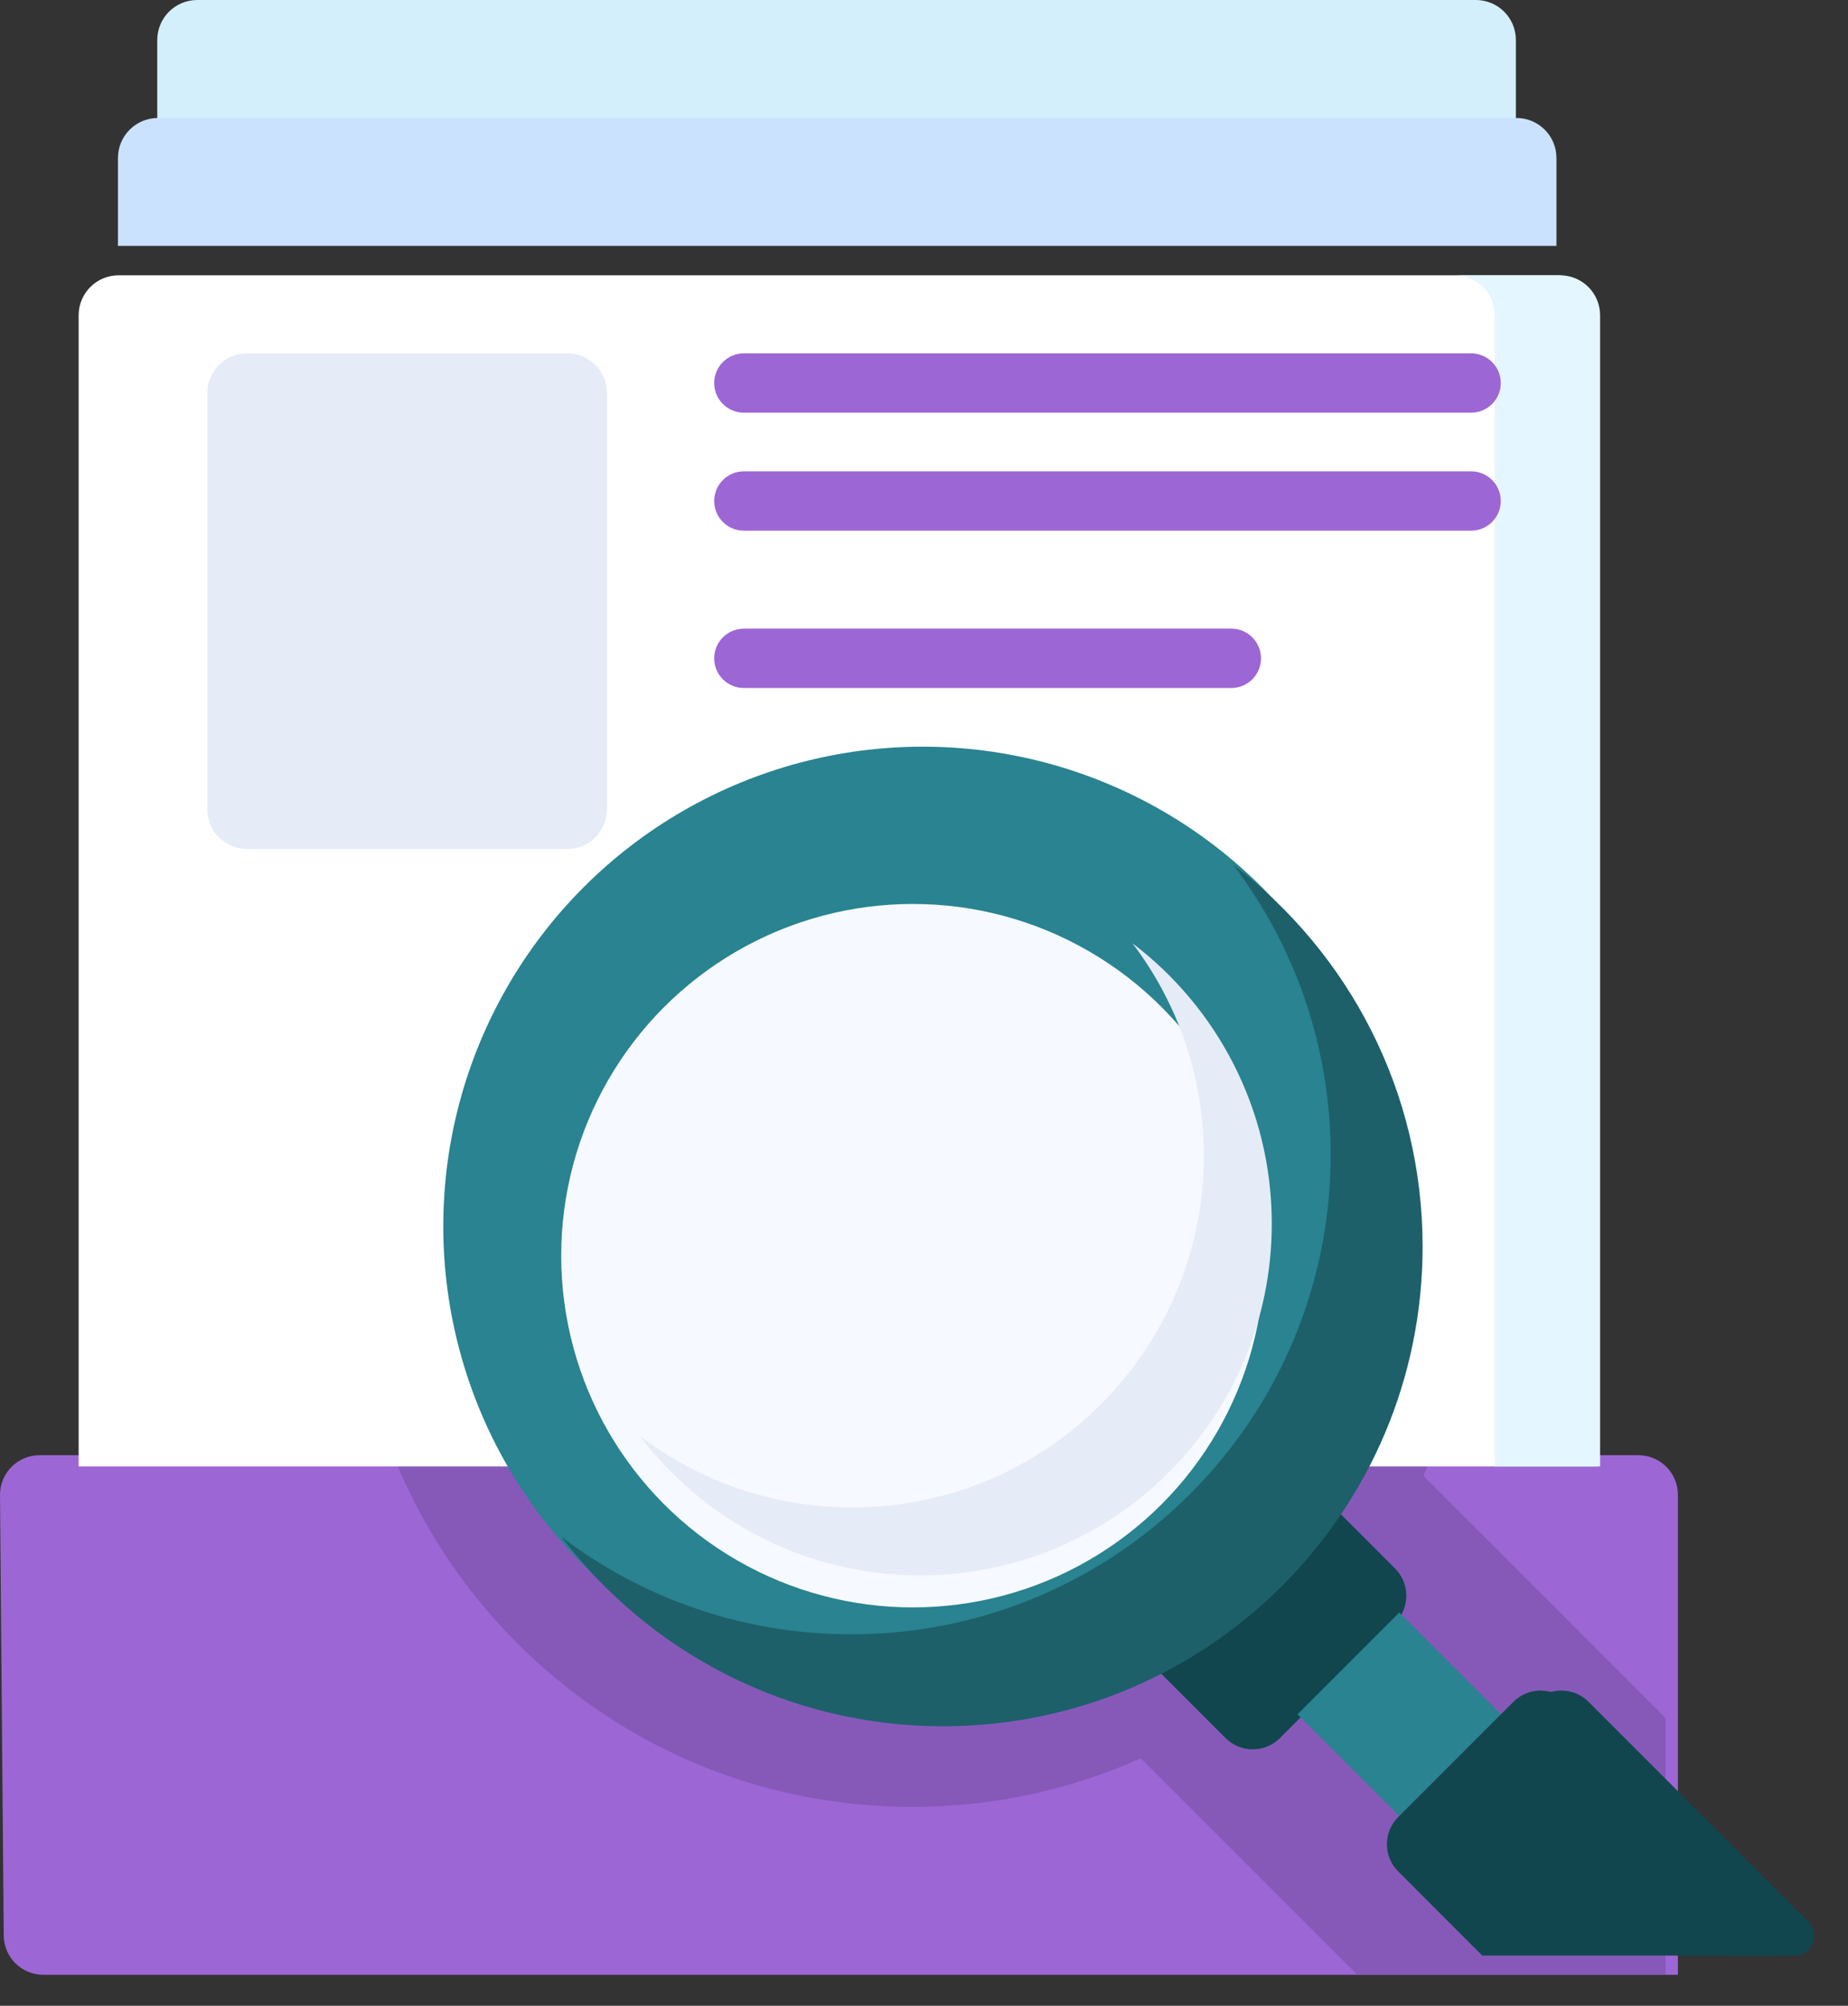
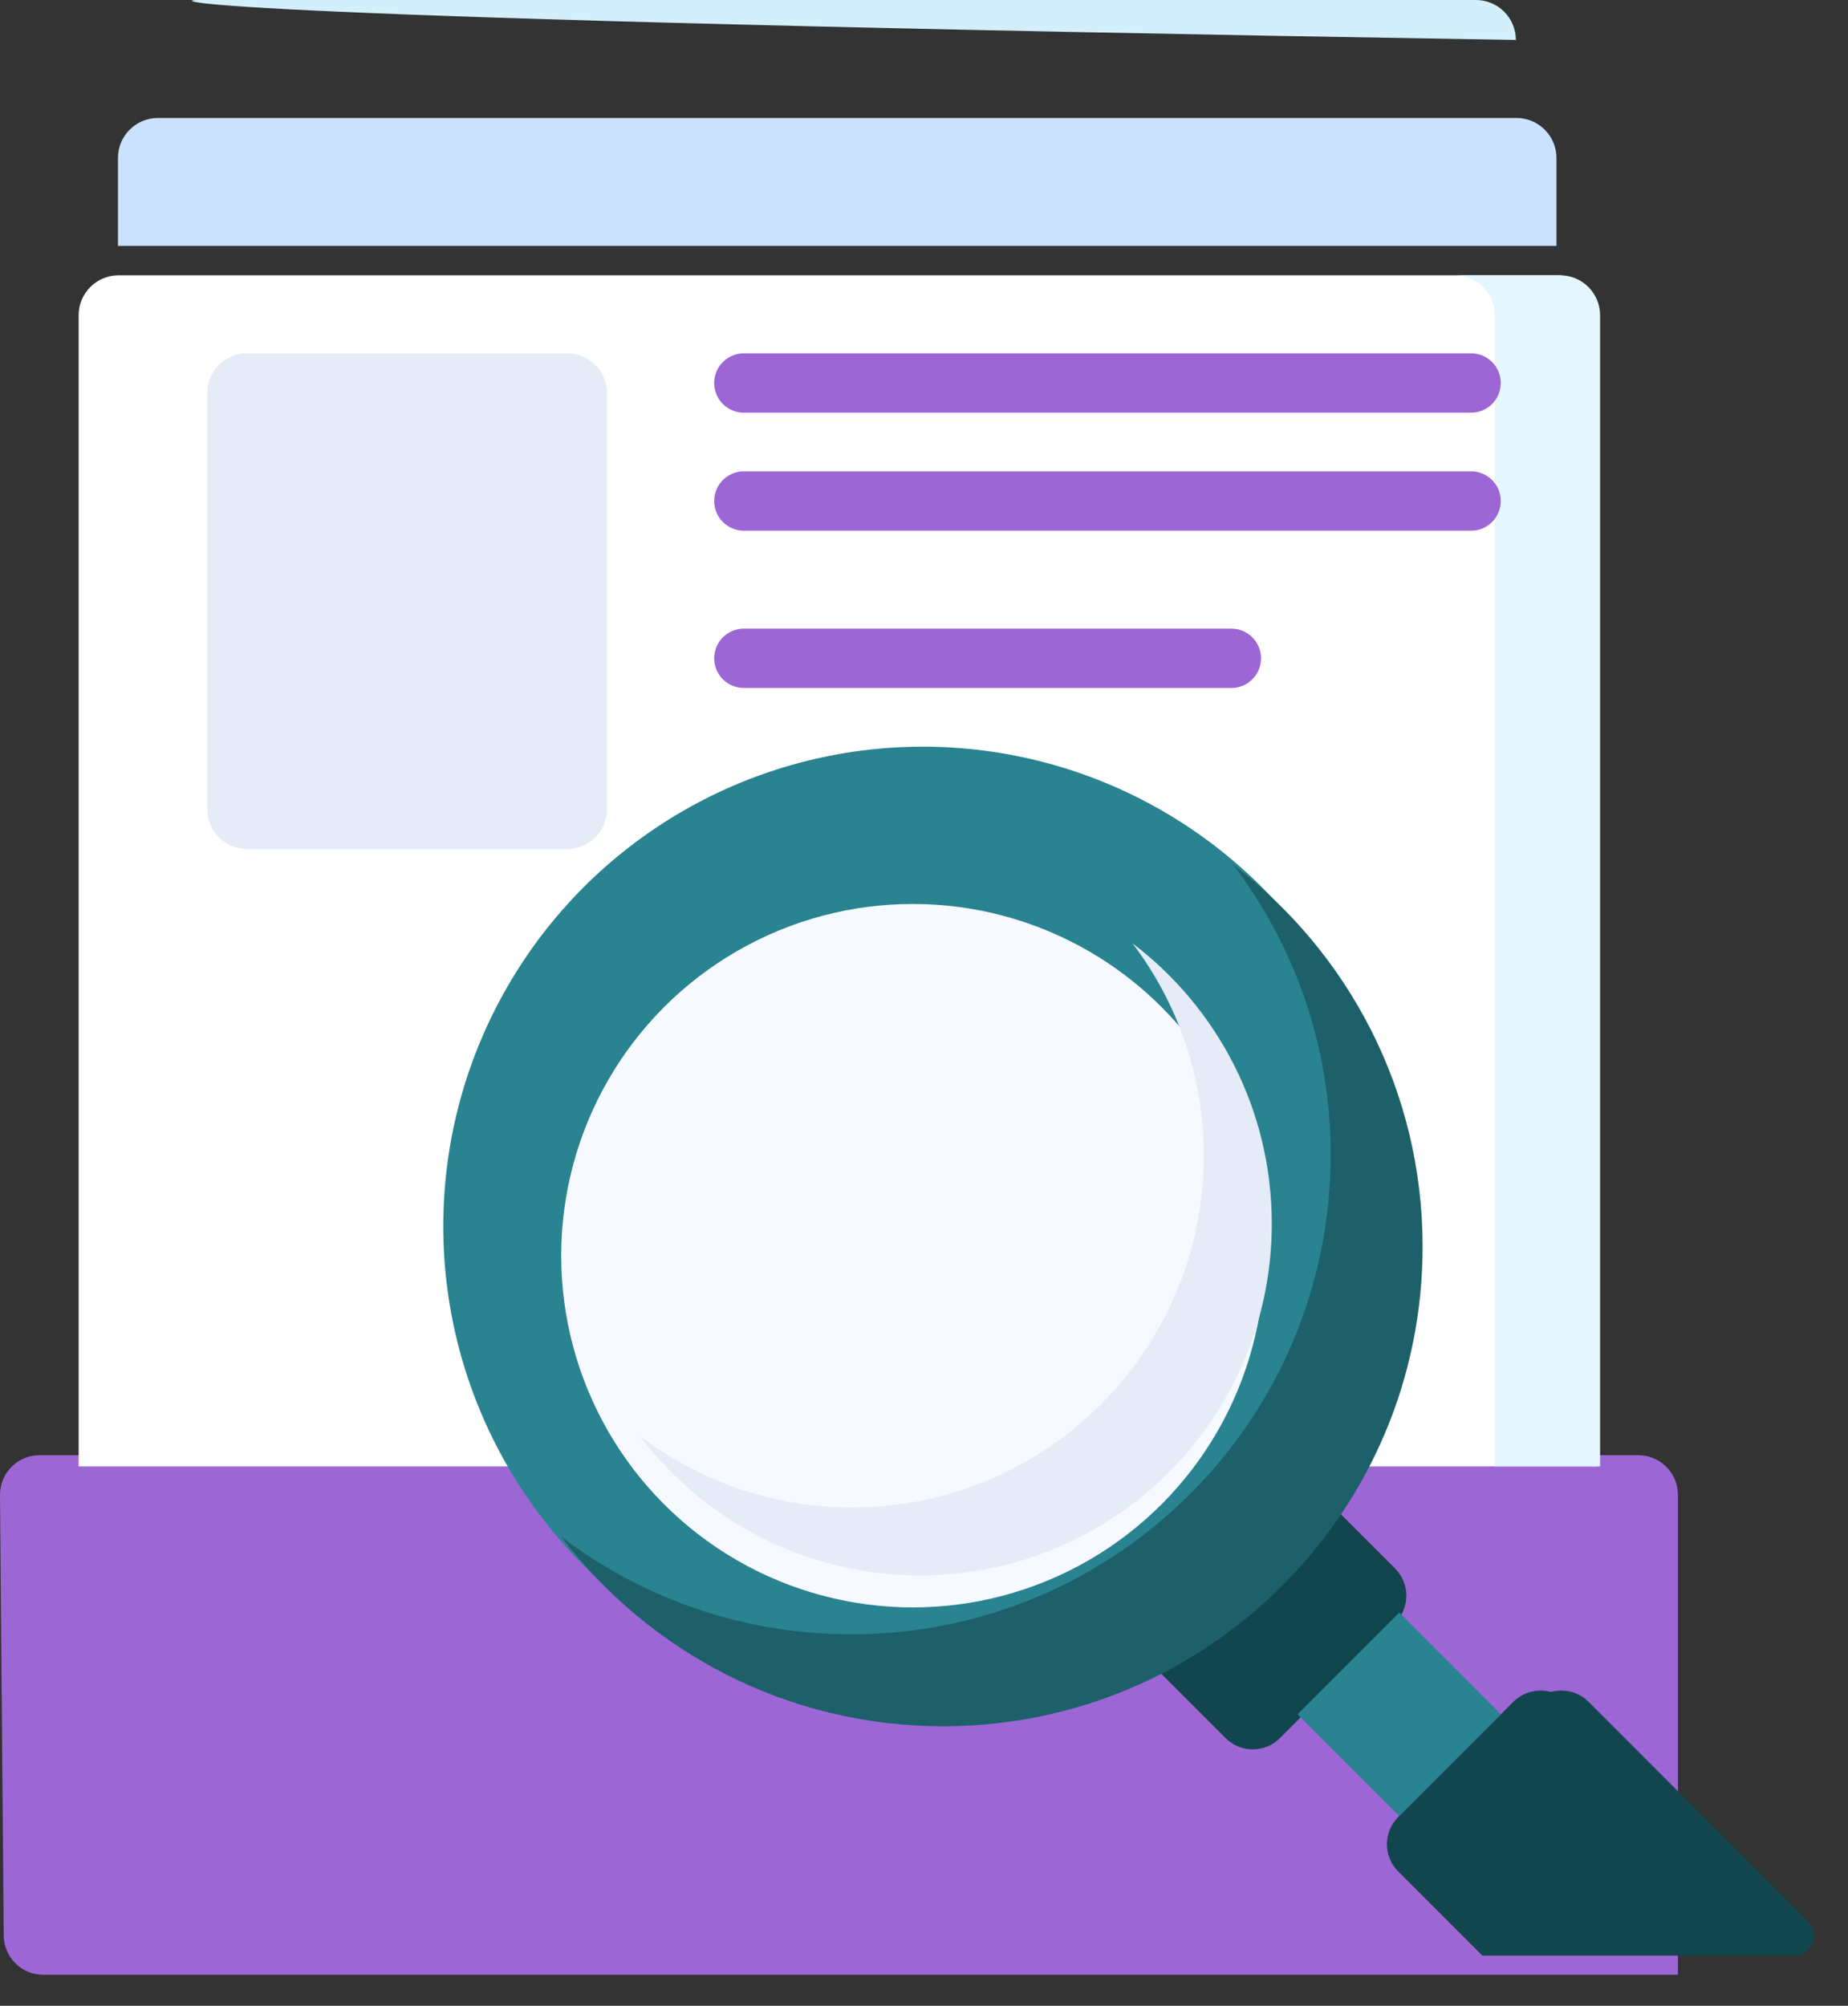
<svg xmlns="http://www.w3.org/2000/svg" width="47" height="51" viewBox="0 0 47 51" fill="none">
  <rect x="0" y="0" width="47" height="51" fill="#333333" stroke="none" />
-   <path d="M38.553 3.252H4V1.016C4 0.455 4.455 0 5.016 0H37.536C38.098 0 38.553 0.455 38.553 1.016V3.252Z" fill="#D3EFFB" />
+   <path d="M38.553 3.252V1.016C4 0.455 4.455 0 5.016 0H37.536C38.098 0 38.553 0.455 38.553 1.016V3.252Z" fill="#D3EFFB" />
  <path d="M39.585 6.252H3V4.016C3 3.455 3.455 3 4.016 3H38.569C39.13 3 39.585 3.455 39.585 4.016V6.252Z" fill="#CBE2FF" />
  <path d="M42.674 50.211H1.101C0.549 50.211 0.1 49.766 0.095 49.214L3.76583e-05 38.015C-0.005 37.456 0.447 37 1.006 37H41.668C42.224 37 42.674 37.45 42.674 38.006V50.211H42.674Z" fill="#9D66D5" />
-   <path d="M42.358 43.678L36.202 37.523C36.28 37.35 36.353 37.175 36.424 37H10C10.693 38.74 11.742 40.37 13.149 41.776C15.836 44.463 19.409 45.943 23.209 45.943C25.218 45.943 27.198 45.52 29.015 44.708L34.519 50.211H42.358V43.678Z" fill="#8659B9" />
  <path d="M40.618 37.285H2V8.016C2 7.455 2.455 7 3.016 7H39.602C40.163 7 40.618 7.455 40.618 8.016V37.285Z" fill="white" />
  <path d="M39.678 7H37C37.561 7 38.016 7.455 38.016 8.016V37.285H40.695V8.016C40.695 7.455 40.24 7 39.678 7Z" fill="#E4F6FF" />
  <path d="M35.481 41.262L32.551 44.193C32.17 44.574 31.551 44.574 31.17 44.193L29.273 42.296L33.585 37.984L35.481 39.881C35.863 40.262 35.863 40.881 35.481 41.262Z" fill="#11464E" />
  <path d="M33 43.587L35.587 41L38.173 43.587L35.587 46.173L33 43.587Z" fill="#298390" />
  <path d="M45.108 49.722H37.699L35.559 47.582C35.178 47.201 35.178 46.582 35.559 46.201L38.49 43.27C38.871 42.889 39.49 42.889 39.871 43.27L45.464 48.863C45.78 49.18 45.556 49.722 45.108 49.722Z" fill="#11464E" />
  <path d="M39.02 43.27L38.273 44.017L43.978 49.722H45.638C46.086 49.722 46.31 49.18 45.994 48.863L40.401 43.27C40.02 42.889 39.401 42.889 39.02 43.27Z" fill="#11464E" />
  <path d="M5.273 20.58V9.99C5.273 9.435 5.724 8.984 6.279 8.984H14.43C14.986 8.984 15.436 9.435 15.436 9.99V20.58C15.436 21.136 14.986 21.586 14.43 21.586H6.279C5.724 21.586 5.273 21.136 5.273 20.58Z" fill="#E5ECF7" />
  <circle cx="23.469" cy="31.18" r="12.195" fill="#298390" />
  <path d="M31.361 21.984C32.918 24.032 33.843 26.588 33.843 29.359C33.843 36.094 28.384 41.554 21.648 41.554C18.877 41.554 16.322 40.629 14.273 39.072C16.501 42.001 20.022 43.892 23.986 43.892C30.721 43.892 36.181 38.432 36.181 31.697C36.181 27.733 34.29 24.212 31.361 21.984Z" fill="#1D606A" />
  <circle cx="23.216" cy="31.927" r="8.943" fill="#F6F9FF" />
  <path d="M28.802 23.984C29.941 25.485 30.617 27.356 30.617 29.385C30.617 34.324 26.613 38.328 21.674 38.328C19.645 38.328 17.774 37.652 16.273 36.513C17.907 38.665 20.492 40.056 23.402 40.056C28.341 40.056 32.345 36.052 32.345 31.113C32.345 28.203 30.954 25.617 28.802 23.984Z" fill="#E5ECF7" />
  <path d="M37.414 10.493H18.919C18.502 10.493 18.164 10.156 18.164 9.739C18.164 9.322 18.502 8.984 18.919 8.984H37.414C37.831 8.984 38.169 9.322 38.169 9.739C38.169 10.156 37.831 10.493 37.414 10.493Z" fill="#9D66D5" />
  <path d="M37.414 13.493H18.919C18.502 13.493 18.164 13.156 18.164 12.739C18.164 12.322 18.502 11.984 18.919 11.984H37.414C37.831 11.984 38.169 12.322 38.169 12.739C38.169 13.156 37.831 13.493 37.414 13.493Z" fill="#9D66D5" />
  <path d="M31.317 17.493H18.919C18.502 17.493 18.164 17.156 18.164 16.739C18.164 16.322 18.502 15.984 18.919 15.984H31.317C31.734 15.984 32.071 16.322 32.071 16.739C32.071 17.156 31.734 17.493 31.317 17.493Z" fill="#9D66D5" />
</svg>